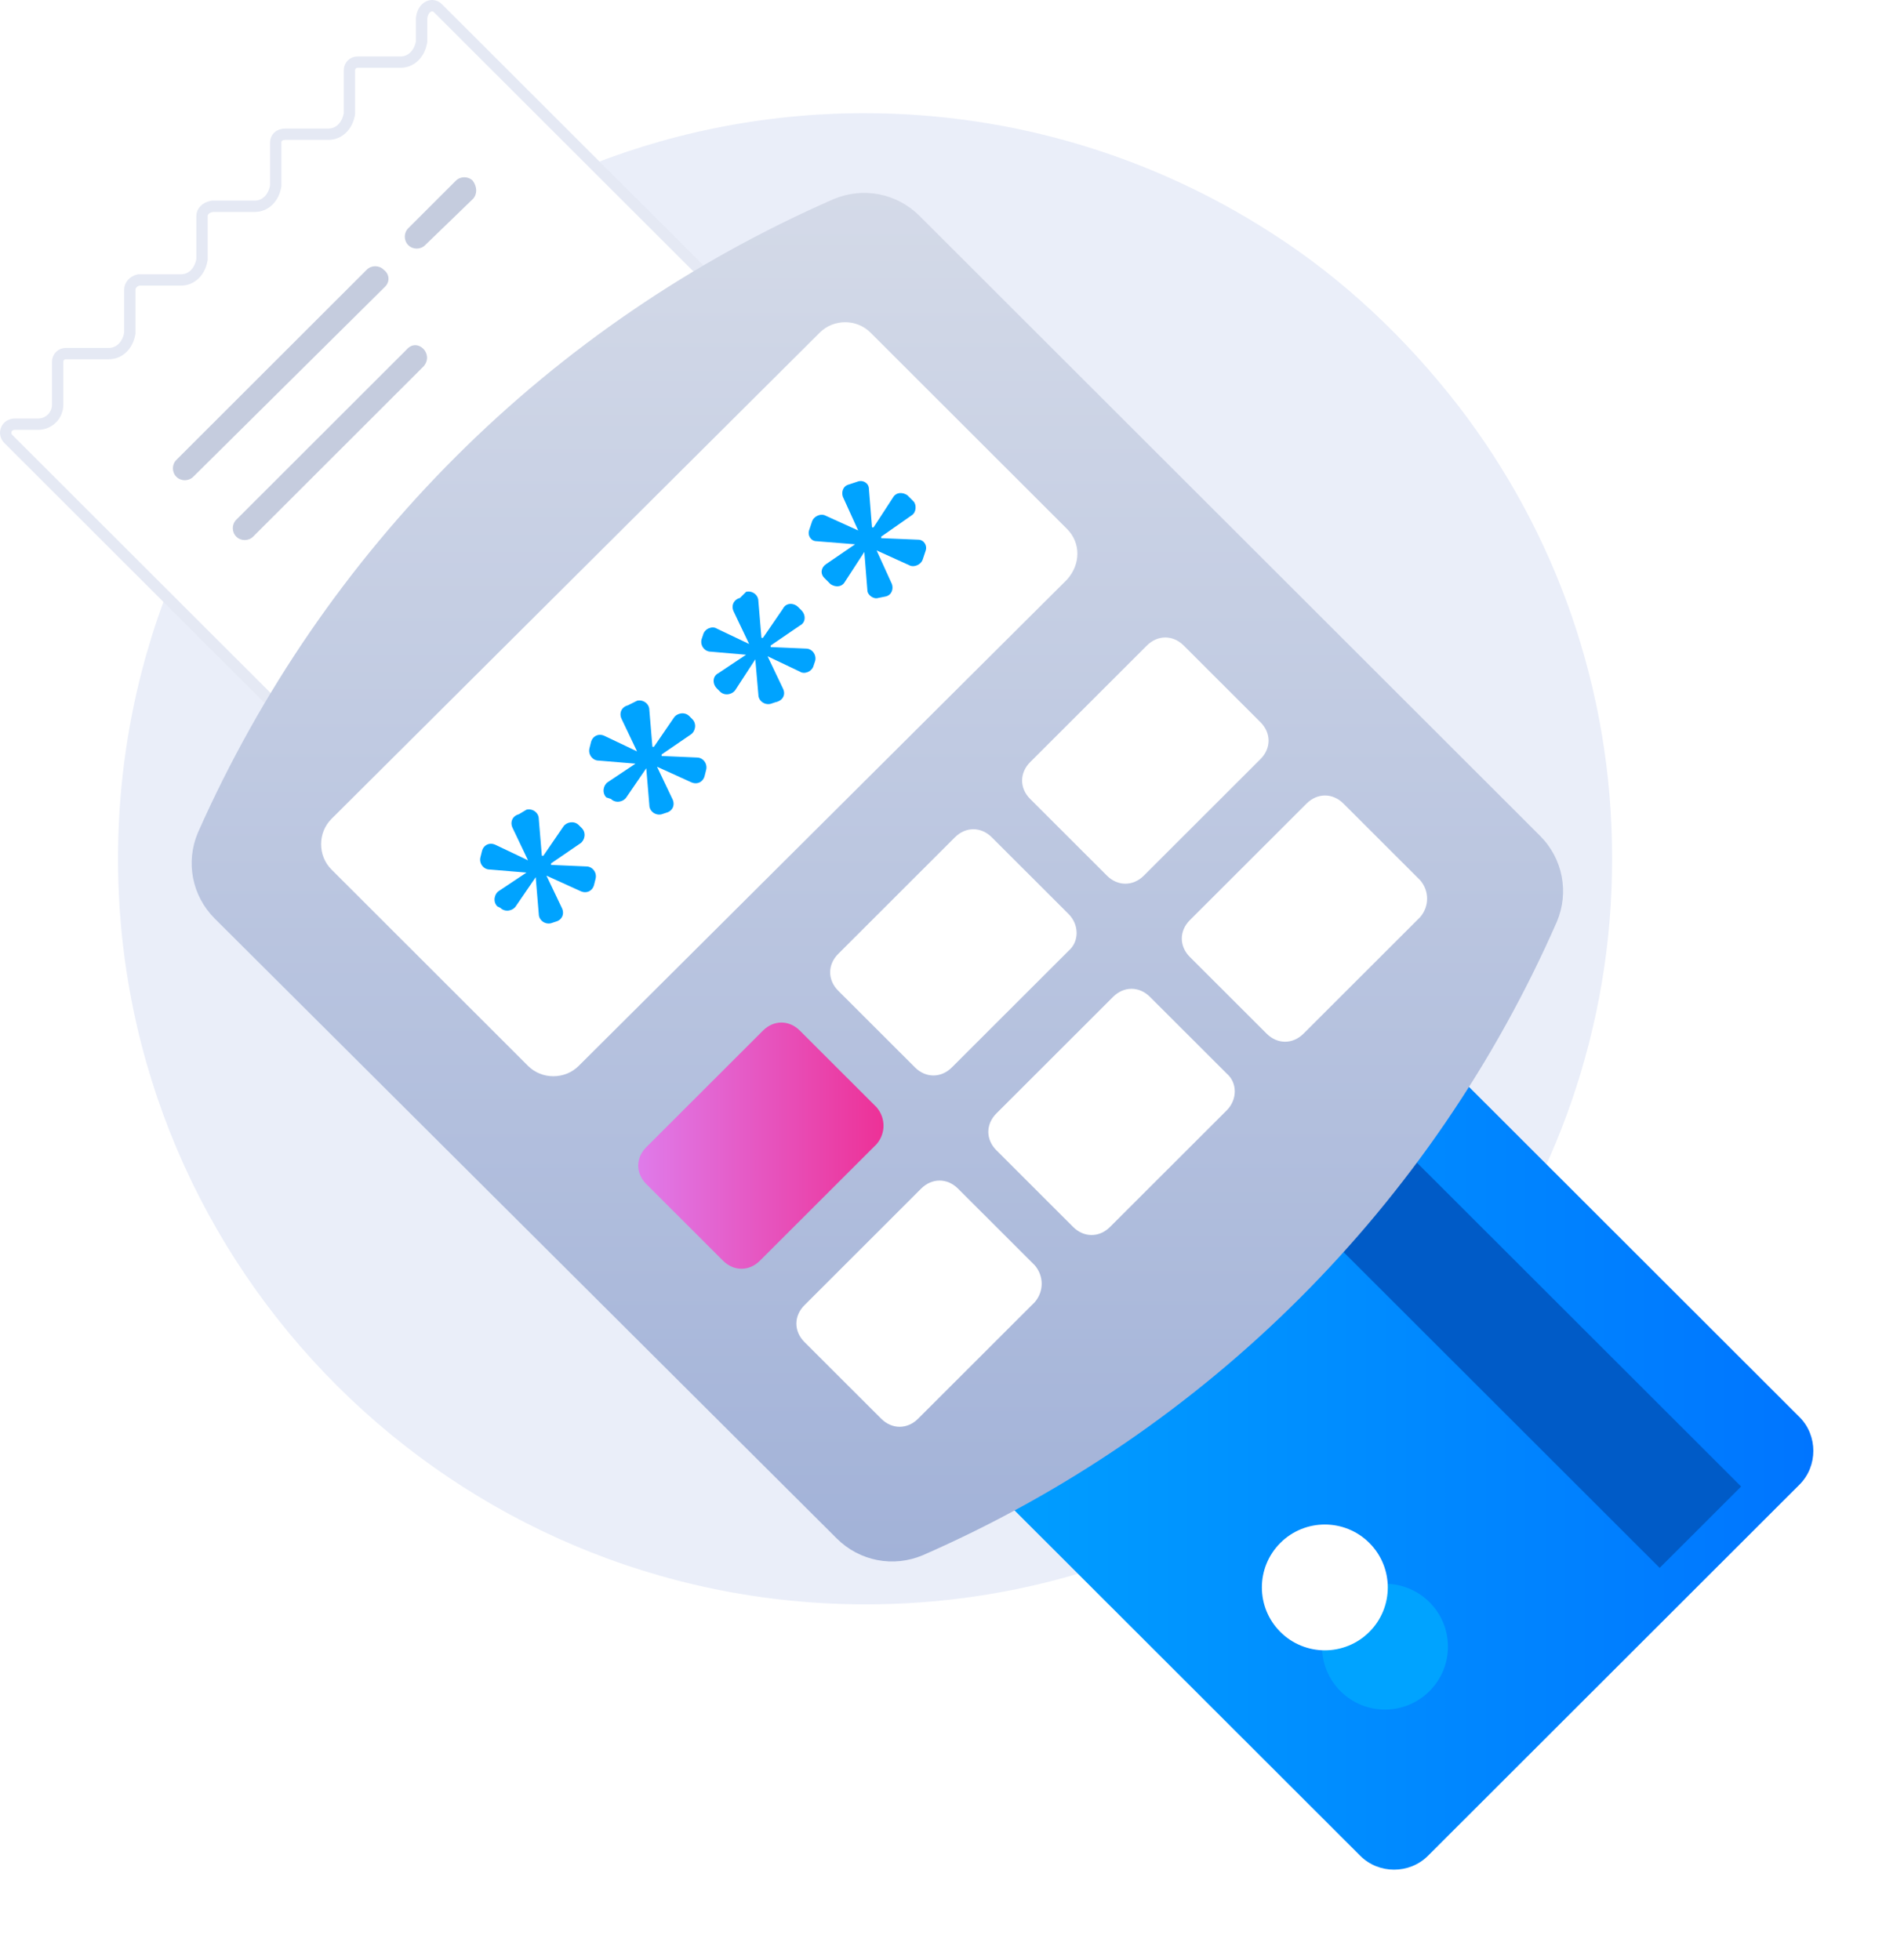
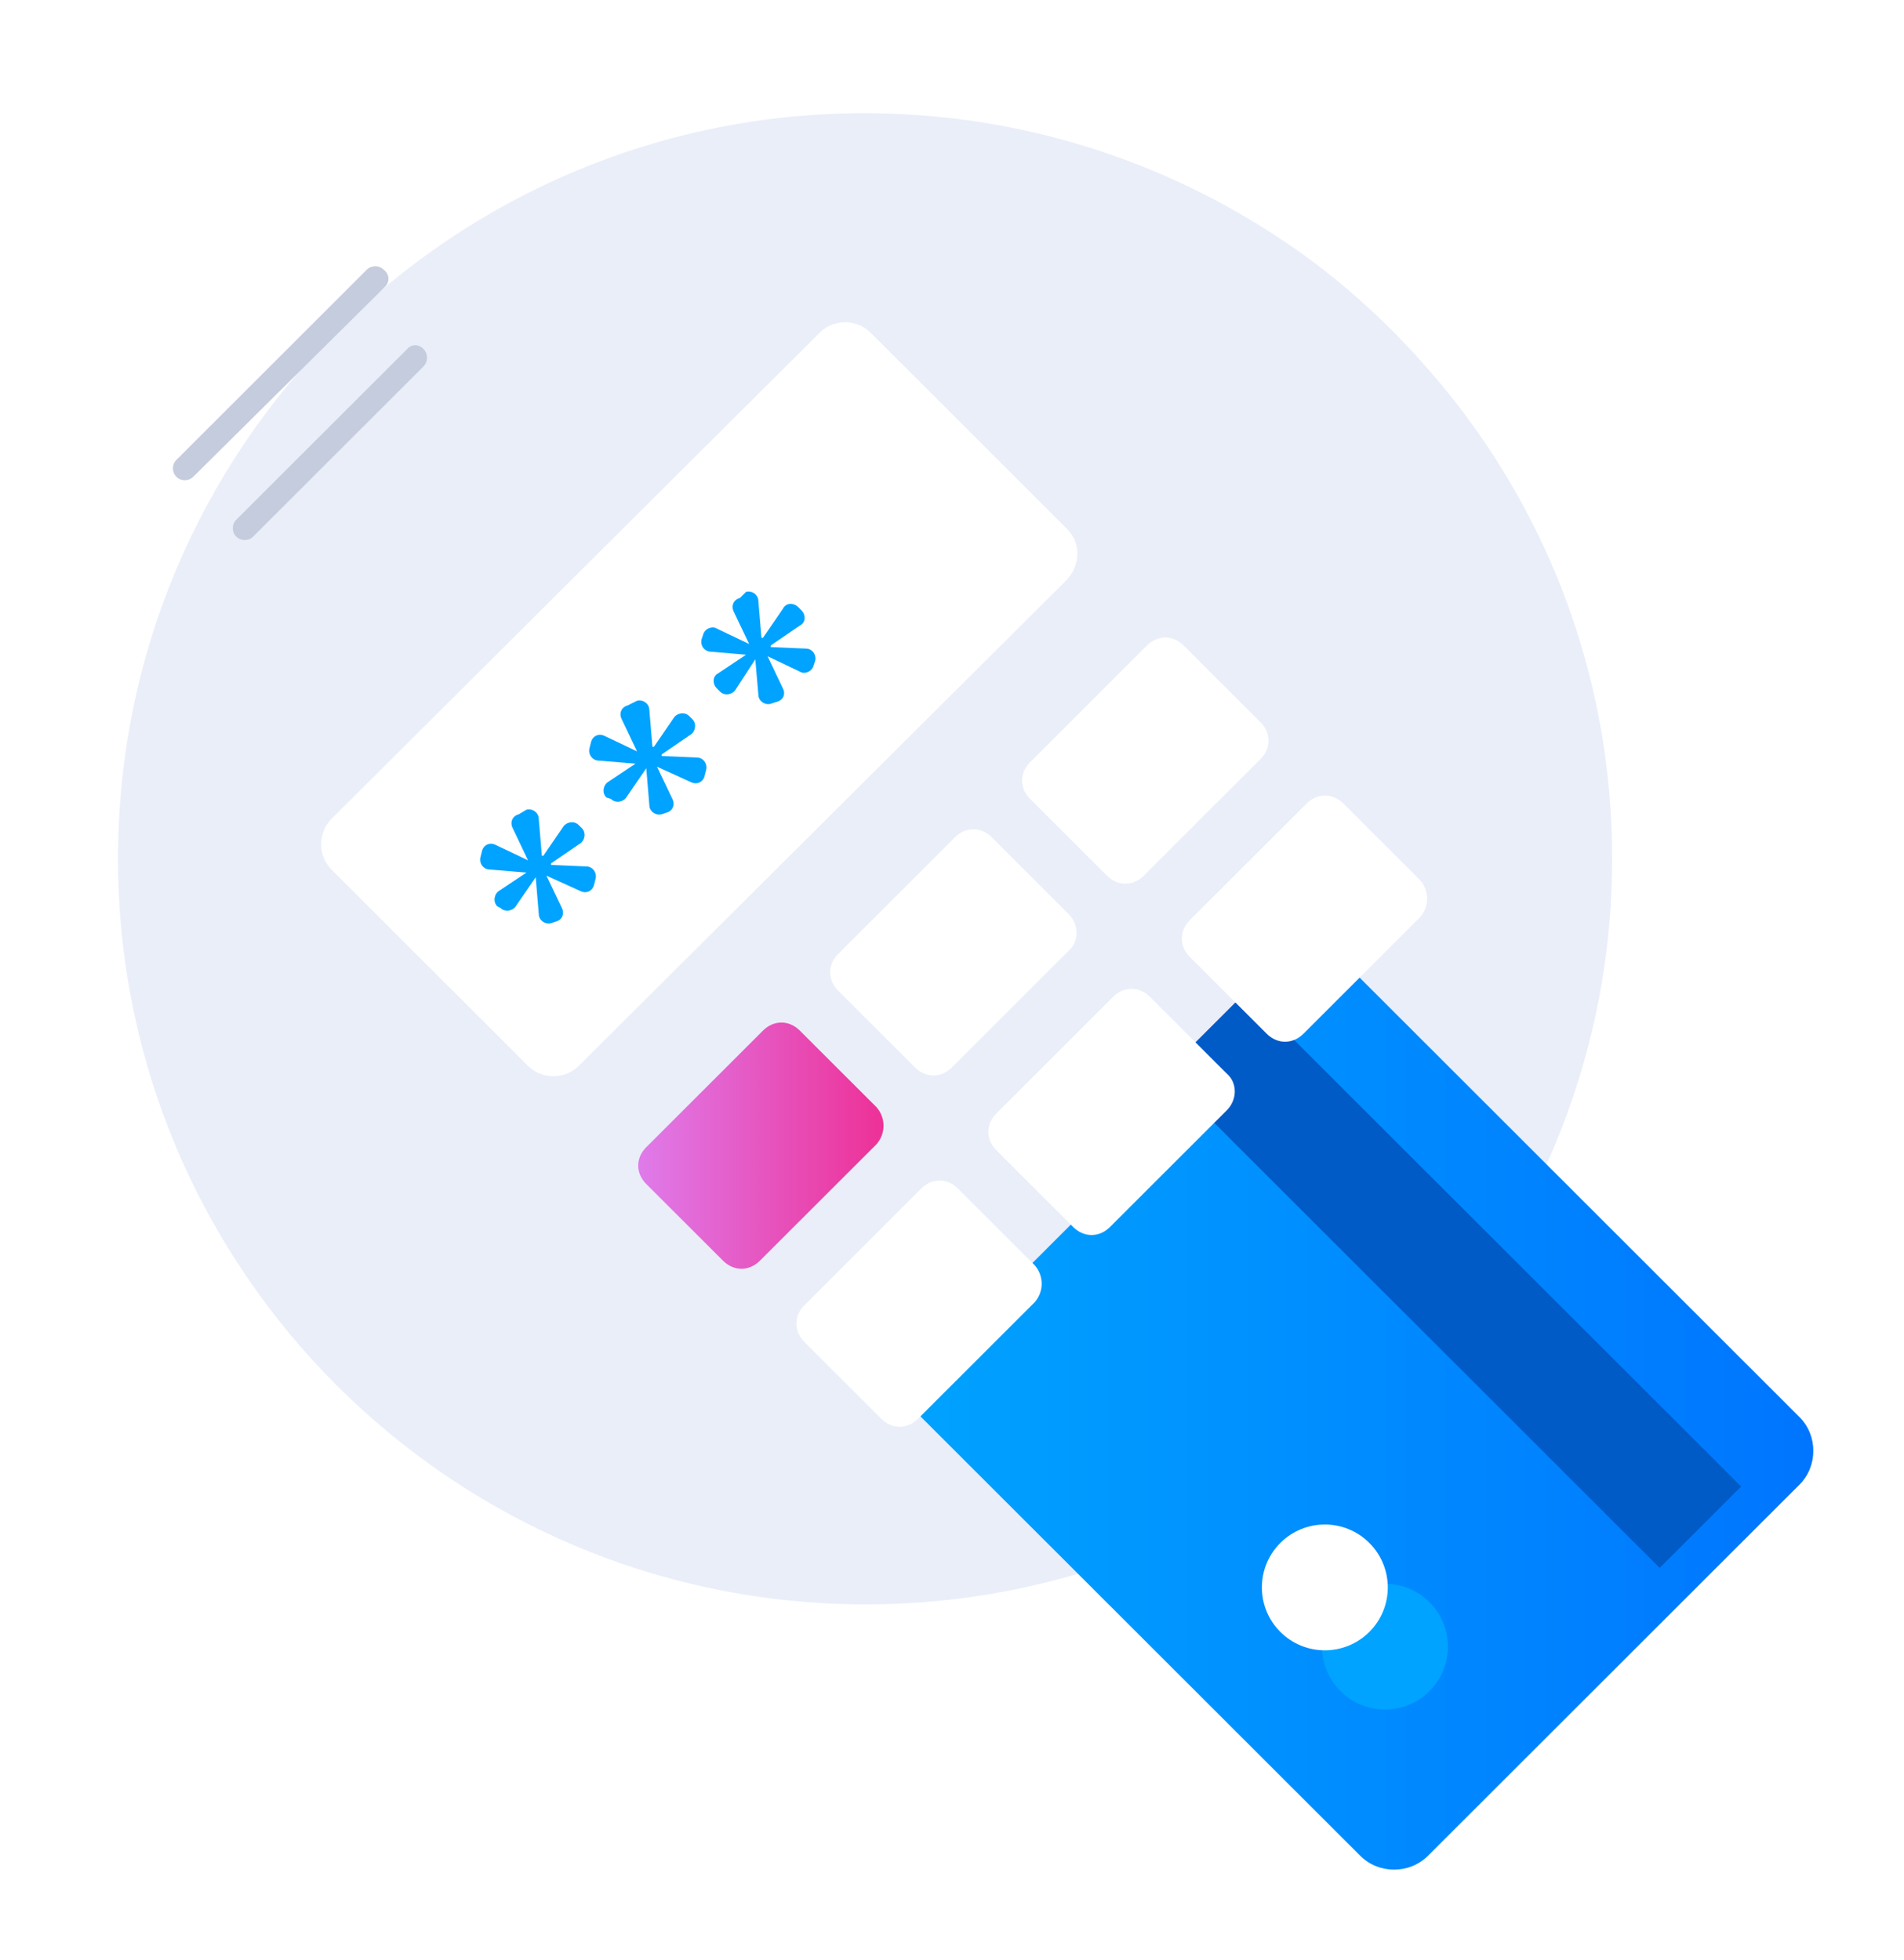
<svg xmlns="http://www.w3.org/2000/svg" width="168" height="173" viewBox="0 0 168 173" fill="none">
  <path d="M142.25 75.789C142.25 90.681 137.237 104.491 128.836 115.593C124.23 121.55 118.674 126.83 112.306 130.892C102.008 137.661 89.678 141.587 76.4 141.587C39.952 141.587 10.414 112.073 10.414 75.789C10.414 39.369 39.952 9.99 76.264 9.99C89.543 9.99 101.873 13.916 112.171 20.55C118.539 24.612 124.094 29.892 128.701 35.849C137.237 46.951 142.25 60.761 142.25 75.789Z" fill="#EAEEF9" />
  <g filter="url(#filter0_d_725_11201)">
    <path d="M118.132 79.444L158.781 120.061C160.407 121.685 160.407 124.393 158.781 126.018L125.991 158.782C124.365 160.406 121.655 160.406 120.029 158.782L79.381 118.165L118.132 79.444Z" fill="url(#paint0_linear_725_11201)" />
  </g>
  <path d="M109.939 87.534L102.753 94.714L146.442 138.368L153.628 131.188L109.939 87.534Z" fill="#005BC7" />
  <path d="M126.131 149.246C128.301 147.078 128.301 143.563 126.131 141.396C123.962 139.228 120.444 139.228 118.275 141.396C116.105 143.563 116.105 147.078 118.275 149.246C120.444 151.414 123.962 151.414 126.131 149.246Z" fill="#00A3FF" />
  <path d="M120.825 144.017C122.995 141.85 122.995 138.335 120.825 136.167C118.656 133.999 115.139 133.999 112.969 136.167C110.8 138.335 110.8 141.85 112.969 144.017C115.139 146.185 118.656 146.185 120.825 144.017Z" fill="white" />
-   <path d="M69.053 31.111L31.143 69.124L0.74 38.745C0.252 38.257 0.547 37.432 1.335 37.432H3.367C4.321 37.432 5.087 36.667 5.087 35.714V31.923C5.087 31.522 5.405 31.204 5.806 31.204H9.6C10.59 31.204 11.285 30.412 11.448 29.433L11.455 29.392V29.35V25.56C11.455 25.184 11.756 24.818 12.228 24.706H15.969C16.959 24.706 17.653 23.913 17.817 22.934L17.823 22.893V22.852V19.061C17.823 18.704 18.102 18.323 18.722 18.207H22.472C23.462 18.207 24.157 17.415 24.32 16.435L24.327 16.395V16.353V12.562C24.327 12.196 24.609 11.844 25.182 11.844H28.976C29.966 11.844 30.661 11.051 30.824 10.072L30.831 10.031V9.99V6.199C30.831 5.799 31.149 5.481 31.55 5.481H35.344C36.334 5.481 37.029 4.688 37.192 3.709L37.199 3.668V3.627V1.62C37.258 1.035 37.542 0.705 37.814 0.574C38.083 0.444 38.396 0.478 38.649 0.731L69.053 31.111Z" fill="white" stroke="#E5E9F4" />
-   <path d="M41.713 17.572L37.513 21.634C37.106 22.04 36.429 22.04 36.022 21.634C35.616 21.227 35.616 20.55 36.022 20.144L40.222 15.947C40.629 15.541 41.306 15.541 41.713 15.947C42.119 16.489 42.119 17.166 41.713 17.572Z" fill="#C5CCDE" />
  <path d="M33.989 25.289L17.052 42.077C16.646 42.483 15.968 42.483 15.562 42.077C15.155 41.671 15.155 40.994 15.562 40.588L32.363 23.8C32.77 23.394 33.447 23.394 33.853 23.8C34.395 24.206 34.395 24.883 33.989 25.289Z" fill="#C5CCDE" />
  <path d="M35.887 30.84L31.551 35.172L33.448 33.277C28.976 37.745 25.453 41.265 20.847 45.868C20.44 46.274 20.44 46.951 20.847 47.357C21.253 47.764 21.931 47.764 22.337 47.357C29.925 39.776 27.486 42.213 34.938 34.766L33.041 36.662L37.377 32.329C38.325 31.246 36.835 29.757 35.887 30.84Z" fill="#C5CCDE" />
-   <path d="M81.142 19.061L135.882 73.758C137.914 75.788 138.456 78.767 137.372 81.34C126.397 106.386 106.479 126.288 81.413 137.255C78.838 138.338 75.858 137.796 73.825 135.766L18.95 81.069C16.917 79.038 16.375 76.059 17.459 73.487C28.57 48.44 48.488 28.538 73.554 17.572C76.129 16.488 79.109 17.03 81.142 19.061Z" fill="url(#paint1_linear_725_11201)" />
  <path d="M94.15 51.148L51.062 94.066C49.843 95.284 47.81 95.284 46.591 94.066L29.247 76.736C28.028 75.518 28.028 73.487 29.247 72.269L72.335 29.35C73.554 28.132 75.587 28.132 76.806 29.35L94.15 46.68C95.369 47.899 95.369 49.794 94.15 51.148Z" fill="white" />
  <path d="M77.348 100.971L67.05 111.26C66.102 112.208 64.747 112.208 63.798 111.26L57.023 104.491C56.075 103.543 56.075 102.189 57.023 101.242L67.321 90.952C68.269 90.004 69.624 90.004 70.573 90.952L77.348 97.721C78.161 98.669 78.161 100.023 77.348 100.971Z" fill="url(#paint2_linear_725_11201)" />
  <path d="M94.285 83.912L83.987 94.201C83.038 95.149 81.684 95.149 80.735 94.201L73.96 87.432C73.012 86.484 73.012 85.13 73.96 84.183L84.258 73.893C85.207 72.945 86.561 72.945 87.51 73.893L94.285 80.663C95.233 81.61 95.233 83.1 94.285 83.912Z" fill="white" />
  <path d="M111.221 66.988L100.924 77.278C99.975 78.225 98.62 78.225 97.672 77.278L90.897 70.508C89.948 69.561 89.948 68.207 90.897 67.259L101.195 56.97C102.143 56.022 103.498 56.022 104.446 56.97L111.221 63.739C112.17 64.687 112.17 66.041 111.221 66.988Z" fill="white" />
  <path d="M91.304 114.916L81.007 125.205C80.058 126.153 78.703 126.153 77.755 125.205L70.98 118.436C70.031 117.488 70.031 116.134 70.98 115.187L81.278 104.897C82.226 103.949 83.581 103.949 84.529 104.897L91.304 111.666C92.117 112.614 92.117 113.968 91.304 114.916Z" fill="white" />
  <path d="M108.24 97.992L97.942 108.282C96.994 109.229 95.639 109.229 94.69 108.282L87.916 101.512C86.967 100.565 86.967 99.211 87.916 98.263L98.213 87.974C99.162 87.026 100.517 87.026 101.465 87.974L108.24 94.743C109.188 95.555 109.188 97.044 108.24 97.992Z" fill="white" />
  <path d="M125.312 80.933L115.015 91.223C114.066 92.171 112.711 92.171 111.763 91.223L104.988 84.454C104.039 83.506 104.039 82.152 104.988 81.204L115.286 70.915C116.234 69.967 117.589 69.967 118.537 70.915L125.312 77.684C126.125 78.632 126.125 79.986 125.312 80.933Z" fill="white" />
  <path d="M46.455 71.456C46.997 71.321 47.539 71.727 47.539 72.269L47.81 75.518H47.946L49.707 72.945C49.978 72.539 50.656 72.404 51.062 72.81L51.333 73.081C51.74 73.487 51.604 74.164 51.198 74.435L48.623 76.195V76.33L51.74 76.466C52.282 76.466 52.688 77.007 52.553 77.549L52.417 78.09C52.282 78.632 51.74 78.903 51.198 78.632L48.217 77.278L49.572 80.121C49.843 80.663 49.572 81.204 49.03 81.34L48.623 81.475C48.081 81.61 47.539 81.204 47.539 80.663L47.268 77.413L45.507 79.986C45.236 80.392 44.558 80.527 44.152 80.121L43.881 79.986C43.474 79.579 43.61 78.903 44.017 78.632L46.455 77.007L43.203 76.736C42.661 76.736 42.255 76.195 42.391 75.653L42.526 75.112C42.661 74.57 43.203 74.299 43.745 74.57L46.591 75.924L45.236 73.081C44.965 72.539 45.236 71.998 45.778 71.862L46.455 71.456Z" fill="#00A3FF" />
  <path d="M56.211 61.843C56.753 61.708 57.295 62.114 57.295 62.656L57.566 65.905H57.702L59.463 63.333C59.734 62.926 60.412 62.791 60.818 63.197L61.089 63.468C61.495 63.874 61.36 64.551 60.953 64.822L58.379 66.582V66.717L61.495 66.853C62.038 66.853 62.444 67.394 62.309 67.936L62.173 68.477C62.038 69.019 61.495 69.29 60.953 69.019L57.973 67.665L59.328 70.508C59.599 71.05 59.328 71.591 58.786 71.727L58.379 71.862C57.837 71.998 57.295 71.591 57.295 71.05L57.024 67.8L55.263 70.373C54.992 70.779 54.314 70.914 53.908 70.508L53.501 70.373C53.095 69.967 53.23 69.29 53.637 69.019L56.076 67.394L52.824 67.124C52.282 67.124 51.875 66.582 52.011 66.04L52.146 65.499C52.282 64.957 52.824 64.686 53.366 64.957L56.211 66.311L54.856 63.468C54.585 62.926 54.856 62.385 55.398 62.249L56.211 61.843Z" fill="#00A3FF" />
  <path d="M65.831 52.231C66.373 52.095 66.915 52.502 66.915 53.043L67.186 56.292H67.321L69.083 53.72C69.354 53.179 70.031 53.178 70.438 53.585L70.709 53.855C71.115 54.262 71.115 54.939 70.573 55.209L67.999 56.969V57.105L71.115 57.24C71.657 57.24 72.064 57.782 71.928 58.323L71.793 58.73C71.657 59.271 70.98 59.542 70.573 59.271L67.728 57.917L69.083 60.76C69.354 61.302 69.083 61.843 68.405 61.979L67.999 62.114C67.457 62.25 66.915 61.843 66.915 61.302L66.644 58.188L64.882 60.896C64.611 61.302 63.934 61.437 63.527 61.031L63.257 60.76C62.85 60.354 62.85 59.677 63.392 59.406L65.831 57.782L62.715 57.511C62.172 57.511 61.766 56.969 61.901 56.428L62.037 56.022C62.172 55.48 62.85 55.209 63.257 55.48L66.102 56.834L64.747 53.991C64.476 53.449 64.747 52.908 65.289 52.772L65.831 52.231Z" fill="#00A3FF" />
-   <path d="M75.722 42.483C76.129 42.348 76.671 42.618 76.671 43.16L76.942 46.545H77.077L78.839 43.837C79.11 43.431 79.652 43.431 80.058 43.702L80.6 44.243C80.871 44.514 80.871 45.191 80.465 45.462L77.755 47.357V47.492L81.007 47.628C81.549 47.628 81.82 48.169 81.684 48.575L81.413 49.388C81.278 49.794 80.736 50.065 80.329 49.929L77.348 48.575L78.703 51.554C78.839 51.96 78.703 52.502 78.161 52.637L77.484 52.773C77.077 52.908 76.535 52.502 76.535 52.096L76.264 48.711L74.503 51.419C74.232 51.825 73.69 51.825 73.284 51.554L72.742 51.013C72.335 50.606 72.471 50.065 72.877 49.794L75.451 48.034L72.064 47.763C71.522 47.763 71.251 47.222 71.387 46.815L71.658 46.003C71.793 45.597 72.335 45.326 72.742 45.462L75.722 46.815L74.368 43.837C74.232 43.431 74.368 42.889 74.909 42.754L75.722 42.483Z" fill="#00A3FF" />
  <defs>
    <filter id="filter0_d_725_11201" x="71.381" y="76.444" width="96.62" height="96.556" filterUnits="userSpaceOnUse" color-interpolation-filters="sRGB">
      <feFlood flood-opacity="0" result="BackgroundImageFix" />
      <feColorMatrix in="SourceAlpha" type="matrix" values="0 0 0 0 0 0 0 0 0 0 0 0 0 0 0 0 0 0 127 0" result="hardAlpha" />
      <feOffset dy="5" />
      <feGaussianBlur stdDeviation="4" />
      <feColorMatrix type="matrix" values="0 0 0 0 0.113 0 0 0 0 0.296 0 0 0 0 1 0 0 0 0.22 0" />
      <feBlend mode="normal" in2="BackgroundImageFix" result="effect1_dropShadow_725_11201" />
      <feBlend mode="normal" in="SourceGraphic" in2="effect1_dropShadow_725_11201" result="shape" />
    </filter>
    <linearGradient id="paint0_linear_725_11201" x1="79.381" y1="119.722" x2="160" y2="119.722" gradientUnits="userSpaceOnUse">
      <stop stop-color="#00A3FF" />
      <stop offset="1" stop-color="#0075FF" />
    </linearGradient>
    <linearGradient id="paint1_linear_725_11201" x1="77.416" y1="17.025" x2="77.416" y2="137.801" gradientUnits="userSpaceOnUse">
      <stop stop-color="#D4DAE8" />
      <stop offset="1" stop-color="#A2B2D8" />
    </linearGradient>
    <linearGradient id="paint2_linear_725_11201" x1="56.312" y1="101.106" x2="77.957" y2="101.106" gradientUnits="userSpaceOnUse">
      <stop stop-color="#DF7BEA" />
      <stop offset="1" stop-color="#ED3197" />
    </linearGradient>
  </defs>
</svg>